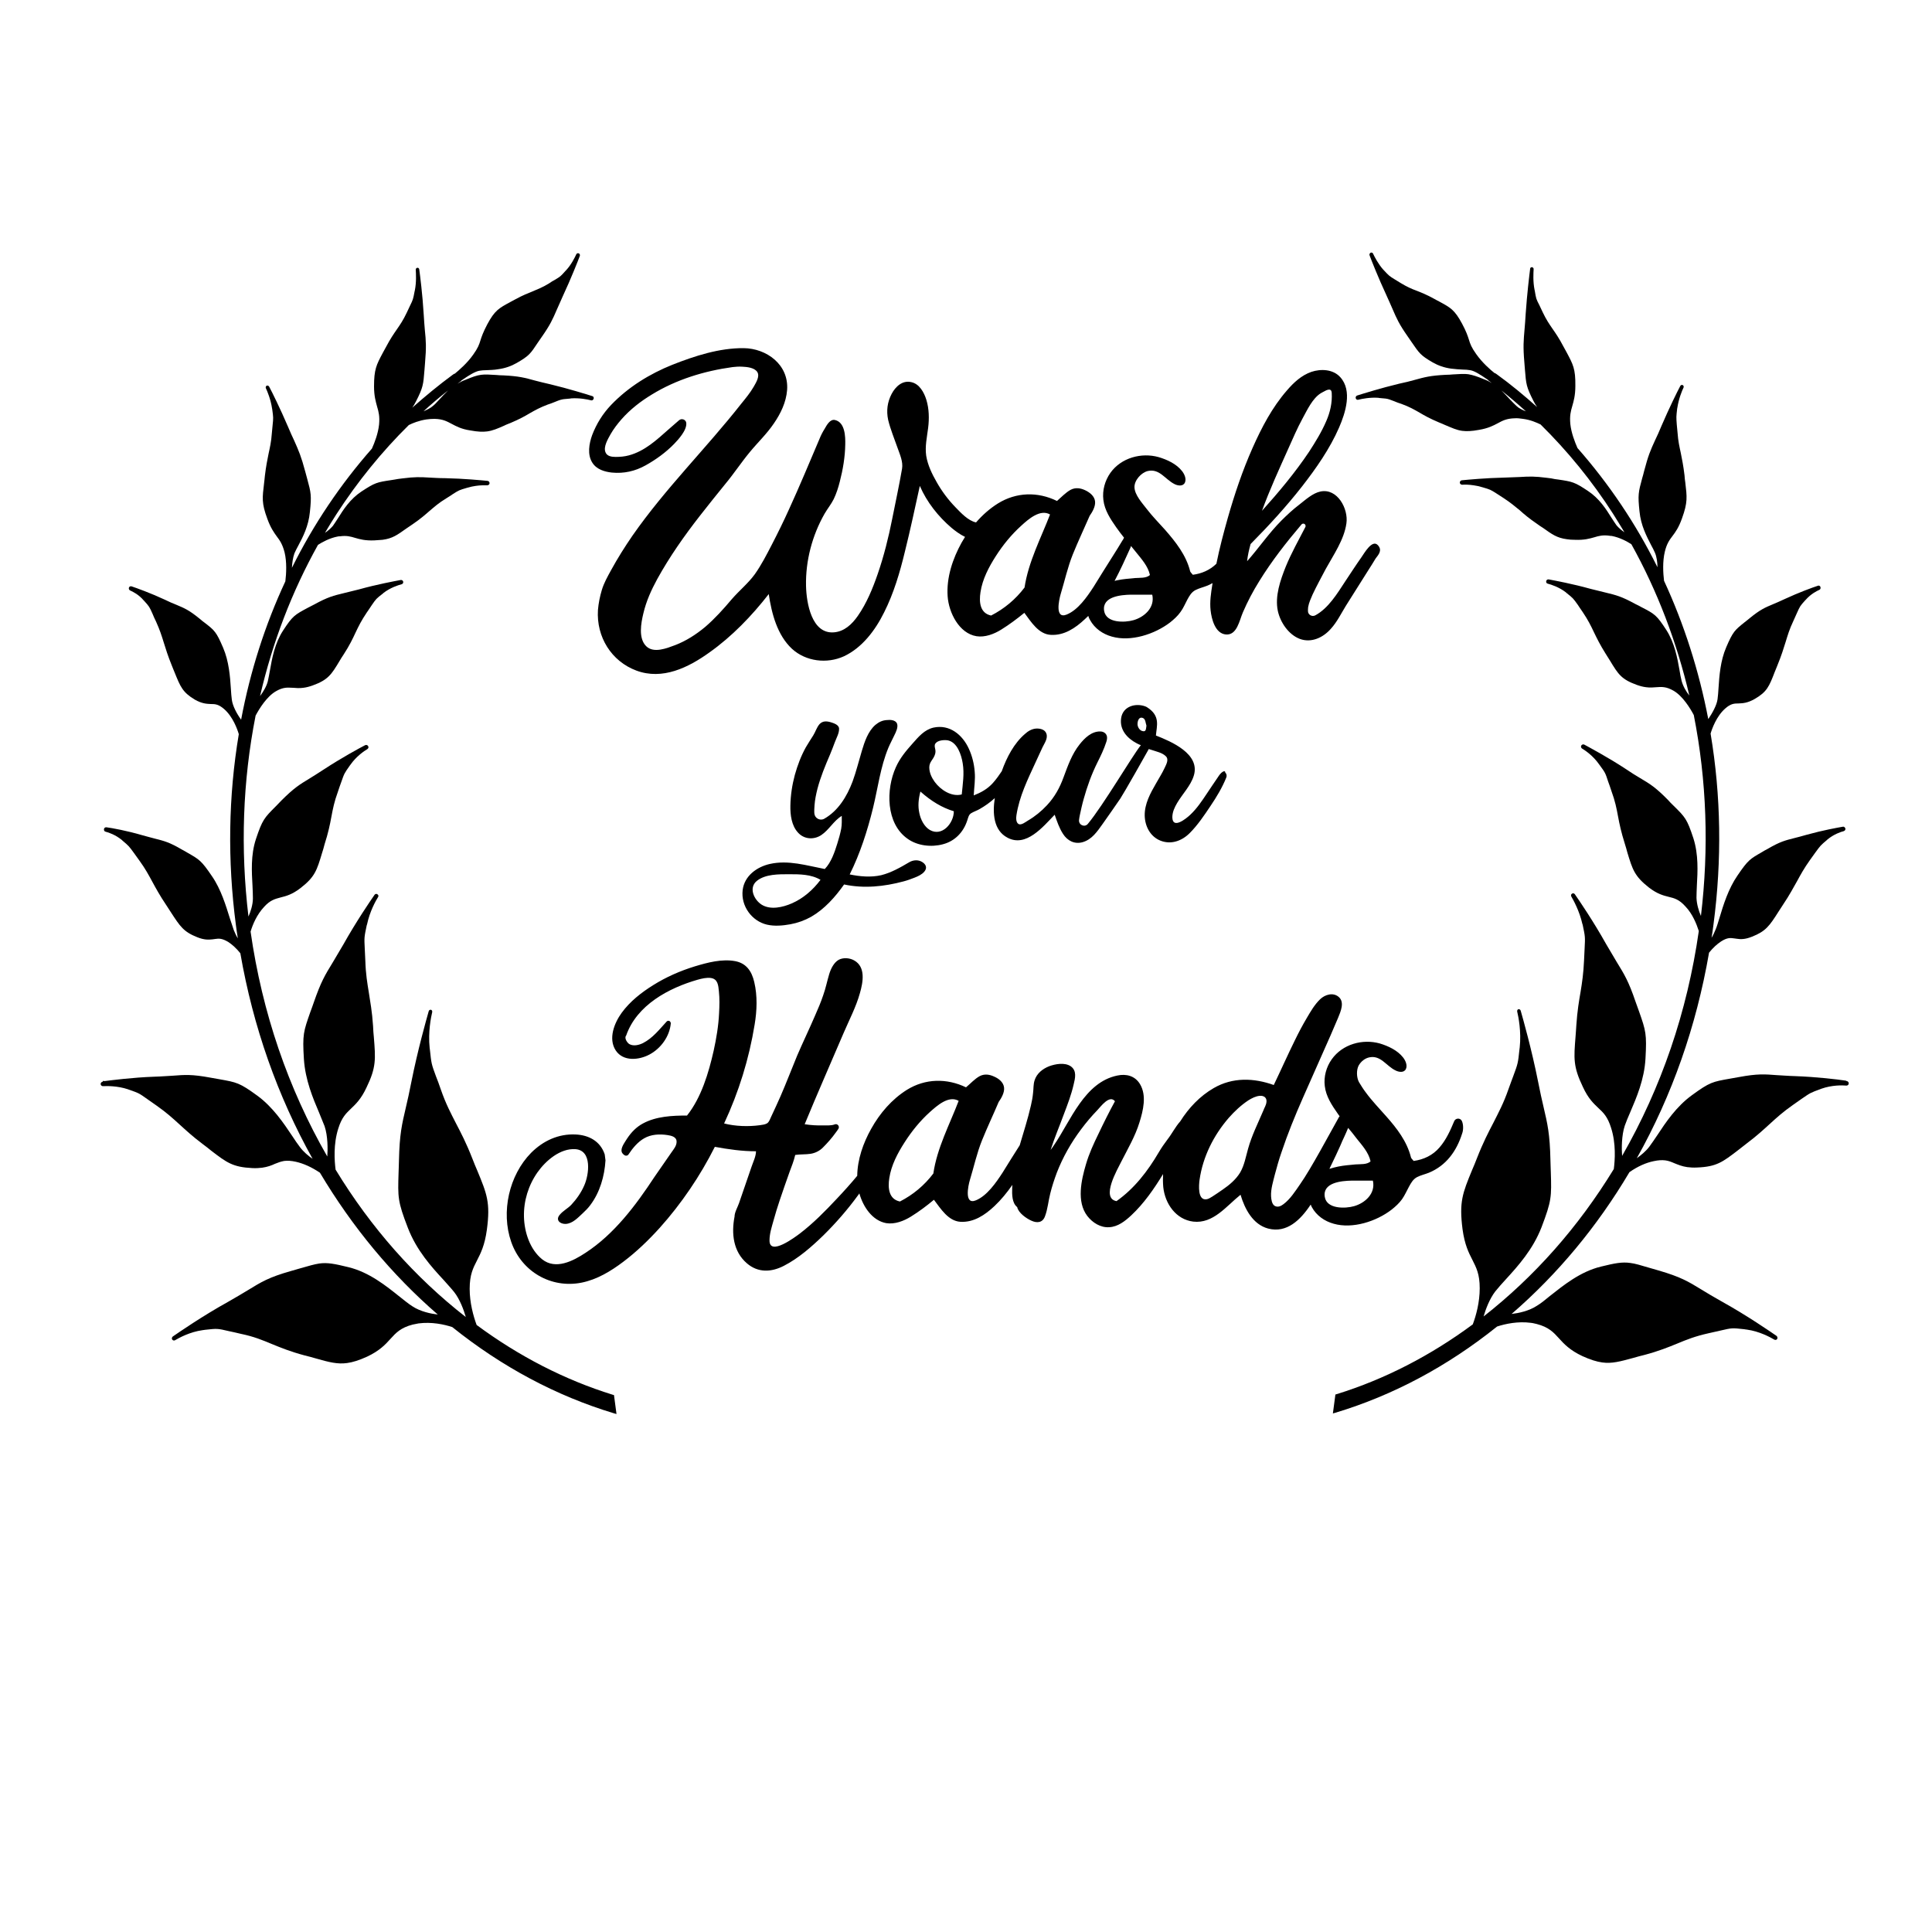
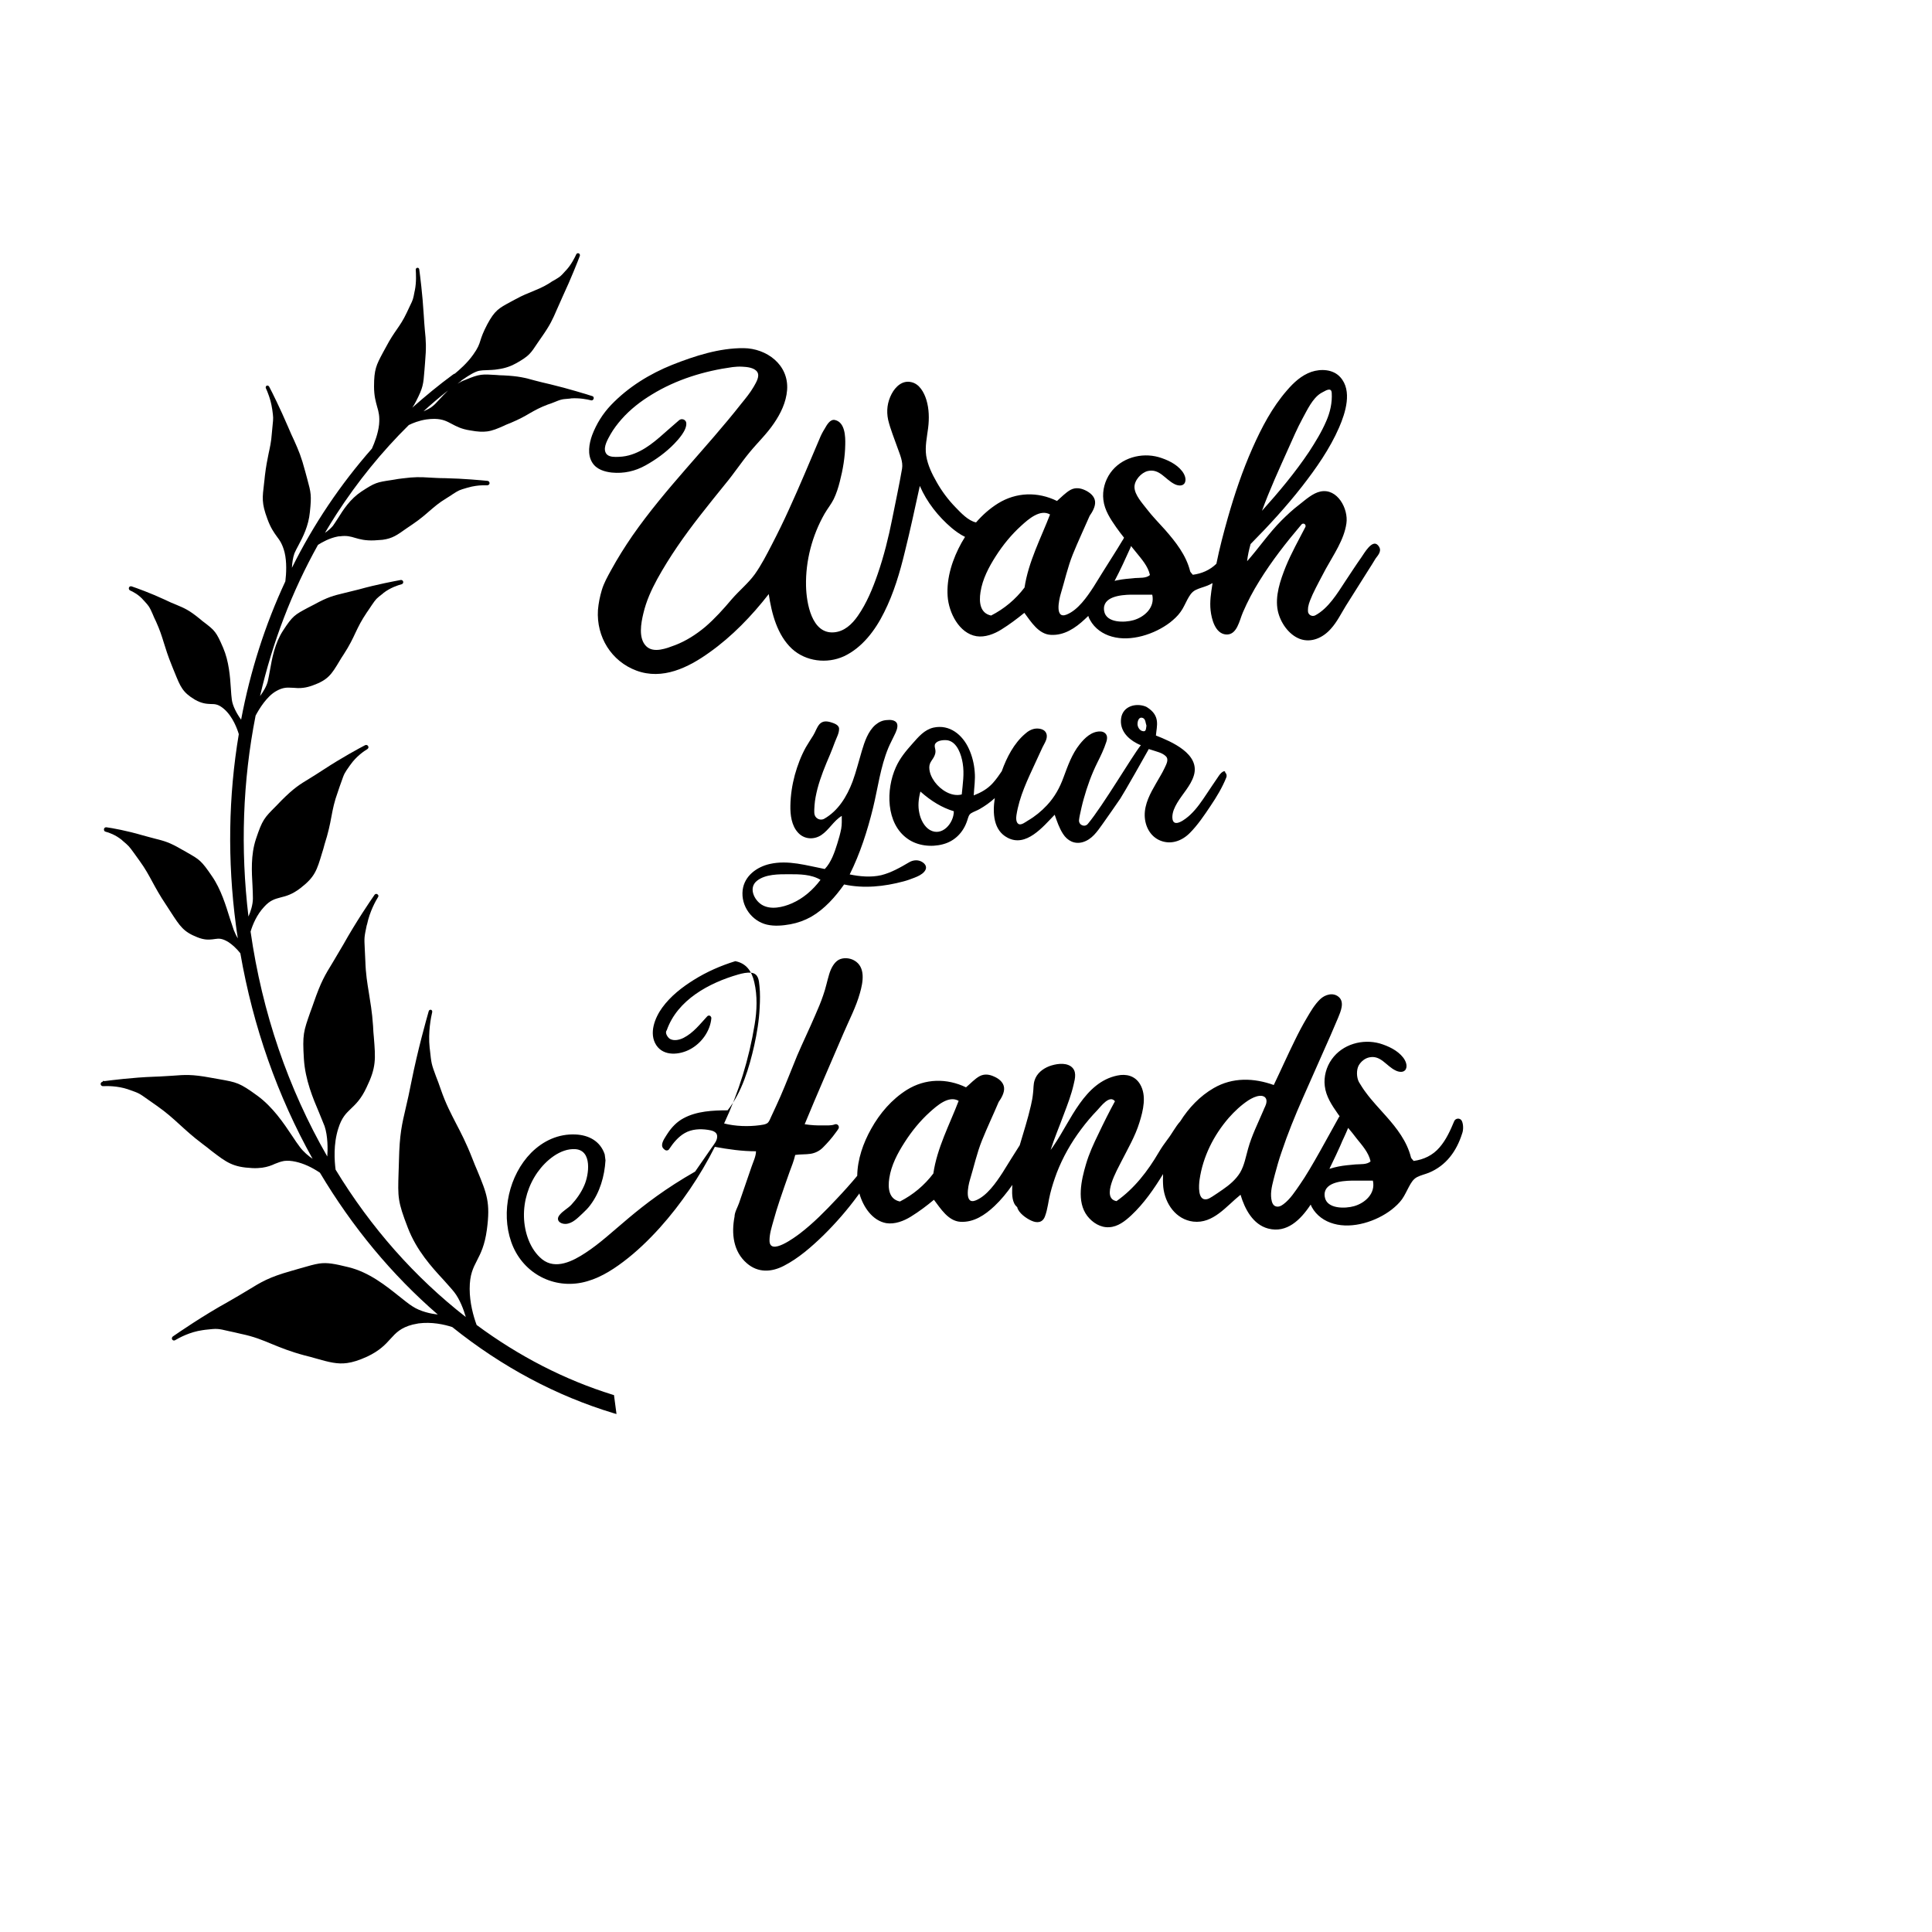
<svg xmlns="http://www.w3.org/2000/svg" version="1.1" id="Layer_1" x="0px" y="0px" width="1000px" height="1000px" viewBox="0 0 1000 1000" style="enable-background:new 0 0 1000 1000;" xml:space="preserve">
  <g>
    <path d="M713.1,282.1c-2.9-3-7,4.3-8.4,6.3c-2.9,4.1-5.6,8.3-8.4,12.5c-4.2,6.4-8.7,13.9-15.5,17.6c-1.7,0.9-3.8-0.3-3.8-2.2   c0-0.7,0-1.4,0.1-2.1c0.4-2.3,1.4-4.4,2.3-6.5c2.1-4.5,4.5-8.8,6.8-13.2c4-7.3,9.5-15.1,10.7-23.6c1.1-7.6-4.7-18.3-13.4-16.5   c-4,0.8-7.8,4.3-11,6.8c-3.3,2.5-6.3,5.3-9.2,8.2c-6.5,6.5-11.7,14.2-17.8,21.1c0.3-3,1-6,1.8-8.9c9.4-9.5,18.4-19.3,26.7-29.9   c7.3-9.4,14.3-19.4,19.1-30.4c3.3-7.6,7-19.1,0.6-26.1c-3.7-4.1-10-4.4-15-2.7c-5.1,1.8-9.1,5.5-12.6,9.6   c-7.6,8.7-13.1,19.2-17.8,29.8c-5.2,11.7-9.3,23.9-12.8,36.2c-2.2,7.8-4.3,15.7-5.9,23.7c-3.4,3.3-7.6,5.1-12.2,5.7   c-0.9-1-1.4-1.6-1.4-1.9c-2.1-8.3-7.4-15-12.9-21.3c-3.2-3.6-6.6-7-9.5-10.8c-2.3-3-6.3-7.3-6.4-11.3c-0.1-3.6,3.5-7.6,6.9-8.4   c6.1-1.4,9,4.4,13.9,6.8c1.6,0.8,4.3,1.3,5.3-0.8c0.9-2-0.3-4.5-1.5-6c-2.9-3.7-7.7-5.9-12.1-7.2c-8.9-2.5-19.4,0.3-25,8.2   c-2.8,4-4.2,9-3.6,13.9c0.6,5.4,3.7,10,6.7,14.3c1.3,1.8,2.6,3.6,4,5.3c-0.3,0.5-0.5,1.1-0.8,1.4c-1.6,2.7-3.3,5.4-5,8.1   c-3.4,5.3-6.7,10.7-10,16c-3.4,5.2-8,11.9-13.9,14.3c-6.2,2.5-4-7.5-3.1-10.6c2.1-6.9,3.6-13.9,6.3-20.6c2.7-6.7,5.8-13.2,8.7-19.9   c1.4-2,3.1-4.9,2.8-7.5c-0.3-2.7-2.7-4.6-5-5.7c-2.5-1.2-5.1-1.6-7.6-0.3c-2.6,1.4-4.9,3.9-7.1,5.8c-10-4.9-21.1-4.6-30.6,1.3   c-4.3,2.7-8,6-11.3,9.8c-4-0.8-7.9-5-10.6-7.8c-3.8-3.9-7.1-8.3-9.8-13.1c-2.4-4.2-4.6-8.7-5.4-13.6c-0.7-4.9,0.4-9.6,1-14.4   c0.6-4.8,0.5-9.9-0.9-14.5c-1.2-3.9-3.6-8.3-7.8-9.2c-4.6-1.1-8.2,2.3-10.2,6.1c-2.2,4.2-2.8,8.7-1.8,13.4c1.2,5,3.2,9.7,4.9,14.6   c1.2,3.4,2.9,7.1,2.3,10.7c-1.5,8.7-3.4,17.4-5.1,26c-1.9,9.6-4.3,19.2-7.5,28.5c-2.6,7.5-5.7,15.1-10.3,21.7   c-3,4.3-7,8.1-12.4,8.5c-11.5,0.9-14.2-15.2-14.4-24c-0.3-13,3.2-26.2,9.6-37.4c1.5-2.6,3.4-4.9,4.7-7.5c1.4-2.9,2.4-6,3.2-9.2   c1.6-6.2,2.7-12.7,2.8-19.1c0.1-4.2-0.1-11.5-5.3-12.7c-2.6-0.6-4.3,2.7-5.4,4.6c-1,1.6-1.9,3.3-2.6,5.1   c-5.2,12.2-10.3,24.5-15.8,36.5c-2.8,6.2-5.8,12.3-8.9,18.3c-2.7,5.2-5.4,10.5-8.8,15.3c-3.4,4.7-8.1,8.5-11.9,12.9   c-4.3,5.1-8.8,10.1-13.8,14.4c-4.7,3.9-9.8,7.2-15.5,9.4c-4.3,1.6-11.1,4.4-15,0.6c-4.2-4.1-2.7-12-1.5-17   c1.5-6.4,4.1-12.1,7.2-17.8c6.4-11.6,14-22.4,22.2-32.9c4.3-5.5,8.7-11,13.1-16.4c4.4-5.3,8.2-11.1,12.6-16.4   c4.1-5,8.8-9.4,12.5-14.9c3.5-5.1,6.3-10.9,6.8-17.2c1-13.2-10.7-21.6-22.5-21.7c-12.6-0.1-25.2,4-36.9,8.6   c-11.7,4.7-22.8,11.5-31.7,20.8c-4.3,4.5-7.6,9.8-9.8,15.6c-1.6,4.4-2.6,10.1,0.1,14.3c2.2,3.5,6.4,4.7,10.1,5.1   c6.2,0.6,12-0.7,17.4-3.7c5.4-3,10.5-6.7,14.8-11.1c2.1-2.2,6.8-7.2,6.3-11c-0.3-1.7-2.4-2.4-3.7-1.3c-1.8,1.6-3.6,3.1-5.4,4.7   c-6.2,5.5-12.4,11.3-20.6,13.5c-2.2,0.6-4.5,0.8-6.8,0.8c-2,0-4.5-0.3-5.3-2.4c-1.2-2.9,1.3-6.9,2.6-9.3c1.6-2.8,3.6-5.4,5.7-7.8   c4.5-5.1,9.9-9.3,15.7-12.8c12.7-7.8,27.2-12.2,41.8-14.2c1.6-0.2,3.3-0.3,5-0.2c2.5,0.1,6.4,0.5,7.8,2.8c1.4,2.3-0.8,5.6-1.9,7.6   c-1.8,3.1-4.1,5.9-6.3,8.6c-18.3,23.3-39.4,44-56.4,68.4c-4,5.8-7.7,11.7-11.1,17.9c-1.8,3.3-3.7,6.6-4.8,10.3   c-1,3.3-1.7,6.8-2,10.3c-0.9,14,7,26.6,19.9,31.4c13.5,5,26.8-1.5,37.8-9.4c11.7-8.3,21.9-18.9,30.7-30.2   c1.5,10.1,4.4,21.2,12,28.3c7.2,6.6,18.1,7.9,26.9,3.9c9.4-4.4,16.2-13.4,20.8-22.7c5-9.9,8.2-20.8,10.8-31.6   c2.8-11.2,5.2-22.6,7.7-33.9c3.6,8.4,9.6,15.9,16.4,21.7c1.8,1.5,4.3,3.4,7,4.7c-0.6,1-1.2,2-1.8,3c-4.6,8.3-7.9,18.1-7.2,27.8   c0.6,8.4,5.9,19.1,14.9,20.6c4.4,0.7,9.1-1.1,12.8-3.4c4.2-2.6,8.2-5.6,12-8.7c3.5,4.7,7.4,11.1,13.7,11.4   c6.9,0.4,12.7-3.5,17.6-8.1c0.6-0.6,1.2-1.1,1.8-1.7c0.2,0.7,0.5,1.5,0.9,2.1c2.4,4.4,6.6,7.3,11.3,8.6c9.8,2.8,22.1-1.2,30.1-7.3   c2-1.6,3.9-3.3,5.4-5.4c1.5-2,2.4-4.3,3.6-6.5c1.1-2,2.1-3.8,4.2-4.9c2-1,4.2-1.5,6.2-2.3c0.9-0.4,1.8-0.8,2.6-1.3   c0,0.3-0.1,0.5-0.1,0.8c-0.7,4.4-1.4,8.8-0.9,13.3c0.5,4.6,2.4,12,7.9,12.5c5.8,0.5,7-7.3,8.8-11.4c2.4-5.6,5.3-11.1,8.5-16.2   c6.4-10.4,14-20.1,21.9-29.4c0.4-0.4,1-0.5,1.5-0.2c0.5,0.3,0.7,1,0.5,1.5c-3.5,6.8-7.3,13.5-10.2,20.6c-2.8,7-5.7,15.3-4.1,22.9   c1.3,6,5.6,12.3,11.4,14.5c6,2.2,12.1-0.7,16.1-5.3c3.1-3.4,5.3-7.9,7.7-11.8c3.9-6.1,7.7-12.3,11.6-18.4c1.3-2,2.6-4.1,3.8-6.1   C713.7,286.9,715.6,284.7,713.1,282.1z M666.7,232.5c2.4-5.3,4.7-10.8,7.5-15.9c2.4-4.4,5.2-10.5,9.5-13.1c1.1-0.5,4.3-2.9,5.3-1.3   c0.2,0.4,0.3,0.8,0.3,1.2c0.3,5-0.8,9.9-2.8,14.5c-2.4,5.6-5.6,10.8-8.9,15.9c-7.3,10.9-15.7,20.9-24.4,30.6   C657.2,253.4,662,243,666.7,232.5z M530.3,304.1c-4.7,6.2-10.5,11-17.3,14.5c-5.8-1.2-6.3-7-5.5-12.1c1-6.7,4.3-13,7.9-18.6   c3.7-5.8,8.1-11.2,13.2-15.8c3.6-3.3,9.8-8.8,14.9-5.8C538.7,278.7,532.3,290.8,530.3,304.1z M585.2,283.3c0.1-0.3,0.1-0.5,0.2-0.7   c0.9,1.1,1.7,2.1,2.6,3.2c2.8,3.5,6.2,7.2,7.2,11.8c-1.8,1.8-5.4,1.4-7.8,1.6c-3,0.3-6,0.5-8.9,1.1c-0.5,0.1-1.1,0.2-1.6,0.4   C579.9,295,582.6,289.1,585.2,283.3z M586.7,321c-4.5,1.3-14.2,1.6-15.2-4.8c-1.2-7.5,8.8-8.3,13.8-8.4c3.7,0,7.4,0,11.1,0   C597.9,314.5,592.3,319.4,586.7,321z" />
    <path d="M433.4,436.6c-1.4,4.5-3.2,9.8-6.5,13.2c-9.4-1.8-18.9-4.8-28.5-2.6c-6.6,1.5-13.1,6.1-14,13.5c-1,8.3,4.8,16.1,12.6,17.9   c3.9,0.9,8.2,0.5,12.1-0.2c3.8-0.7,7.4-2,10.8-3.9c6.9-4,12.4-10.2,17-16.7c10.3,2.2,20.7,1.1,30.8-1.6c1.9-0.5,3.8-1.2,5.6-1.9   c1.8-0.7,3.8-1.6,5.1-3.1c1.8-2.1,0.7-4-1.2-5.1c-2-1.2-4.6-1-6.6,0.2c-4.6,2.7-9.3,5.4-14.5,6.7c-5.3,1.2-11,0.7-16.3-0.4   c5.4-10.8,9.2-22.7,12.1-34.5c2.5-10.3,3.8-21.1,7.9-31c0.9-2.2,2.1-4.3,3.1-6.5c0.8-1.6,2.1-4.2,1.4-6.1c-0.8-1.9-3.6-2-5.2-1.8   c-2.3,0.1-4.2,1-6,2.5c-3.8,3.3-5.6,8.7-7,13.4c-1.6,5.3-2.9,10.7-4.8,15.9c-3,7.9-7.5,15.2-14.7,19.3c-2.2,1.2-4.9-0.3-5.1-2.8   c-0.1-1.4,0-2.7,0.1-4.2c0.2-2.9,0.8-5.7,1.5-8.5c1.6-6.1,4-11.9,6.5-17.7c0.9-2.1,1.7-4.3,2.5-6.4c0.8-2.2,2.3-4.7,2.2-7.1   c-0.1-2-2.8-2.8-4.4-3.3c-2.1-0.6-4.1-0.7-5.7,1c-1.5,1.7-2.1,4-3.3,5.9c-1.3,2.1-2.6,4-3.8,6.1c-2.5,4.5-4.3,9.3-5.7,14.3   c-1.4,5.2-2.2,10.5-2.3,15.9c-0.1,4.8,0.6,10.3,3.9,13.9c3.1,3.5,8.1,3.9,12,1.4c4.1-2.7,6.5-7.5,10.7-10c0,2.3,0.1,4.4-0.3,6.7   C434.9,431.5,434.2,434.1,433.4,436.6z M409.8,467.6c-4.6,2-10.9,3.5-15.5,0.7c-4-2.5-7-8.8-2.5-12.4c4.4-3.5,11.3-3.4,16.6-3.4   c5.5,0,11.4,0,16.3,2.9C420.8,460.6,415.8,465,409.8,467.6z M633,399.4c-1.1,0.6-2,1.9-2.7,3c-1.9,2.7-3.7,5.5-5.6,8.3   c-2.6,3.9-5.2,7.8-8.6,11c-2,1.9-9.2,7.8-9.3,1.3c0-2.7,1.2-5.2,2.5-7.4c2.7-4.6,7-8.9,8.6-14.1c3.5-11.3-11.7-17.7-19.6-20.8   c0.4-5,2.5-10.2-4.7-14.7c-0.2-0.1-0.4-0.2-0.6-0.3c-5.1-2-11.8-0.2-12.7,6c-0.9,6,3.1,10.4,8,13c0.7,0.4,1.4,0.7,2.2,1   c-4.6,5.8-19.5,31.2-27.4,40.7c-1.6,2-4.8,0.7-4.6-1.9c0.1-0.8,0.2-1.6,0.4-2.5c0.6-2.8,1.2-5.6,2-8.4c1.8-6.5,4.1-12.9,7.1-18.9   c1.7-3.4,3.4-6.9,4.6-10.6c0.2-0.6,0.4-1.3,0.4-1.9c0.2-2.2-1.5-3.6-3.5-3.6c-4.5-0.1-8.1,3.4-10.7,6.7c-4,5-6.1,11.1-8.3,17   c-2,5.5-4.6,10.2-8.6,14.5c-2.9,3.1-6.2,5.8-9.8,7.9c-1.2,0.7-3.5,2.6-4.9,1.8c-1.4-0.8-1.3-3.2-1.1-4.5c1.5-9.8,5.8-18.5,9.9-27.4   c1.2-2.6,2.4-5.2,3.6-7.8c1-2.1,2.9-4.6,2-7.1c-0.7-2.1-3.2-2.7-5.2-2.6c-2.2,0.1-4.3,1.3-5.9,2.8c-5.6,4.8-9.4,12-12,19.3   c-1.4,2.1-2.9,4.2-4.6,6.1c-2.8,3.1-6.1,4.9-9.9,6.4c0.2-4.1,0.9-8.2,0.5-12.3c-0.3-4-1.3-8.1-3-11.8c-3.3-7.3-10-12.8-18.3-11   c-4.8,1.1-7.8,4.8-11,8.4c-3.3,3.7-6.4,7.4-8.5,12.1c-5.2,11.5-5.2,29.1,6,37c5.1,3.7,12.3,4.5,18.3,2.9   c6.2-1.6,10.7-6.2,12.7-12.5c0.5-1.5,0.7-2.8,2-3.6c1.3-0.8,2.9-1.3,4.3-2.1c2.8-1.6,5.5-3.5,7.9-5.7c-1.2,7.8-0.7,16.7,6.6,20.5   c9.6,5.1,18.3-5.6,24.4-11.9c1.2,3.4,2.3,6.8,4.3,9.9c2.3,3.6,6,5.5,10.2,4.3c4.8-1.4,7.5-5.5,10.3-9.4c3.1-4.4,6.2-8.8,9.2-13.2   c1.5-2.2,14-24.2,14.6-25.4c0-0.1,0.1-0.2,0.1-0.2c0.5,0.2,1,0.3,1.6,0.5c2.3,0.8,5.4,1.4,7.2,3.2c1.8,1.7,0.2,4.3-0.6,6.1   c-1.3,2.8-3,5.4-4.5,8.1c-2.9,5-5.9,10.5-5.8,16.5c0.1,5.6,2.9,10.9,8.1,13c5.5,2.2,11.1,0.2,15.2-3.9c4.1-4.1,7.6-9.3,10.8-14.1   c3.1-4.6,6-9.4,8.1-14.6c0.4-0.9,0.2-2-0.5-2.6C634.2,399.2,633.8,399,633,399.4z M481.3,429.6c-2.9-1.7-4.7-5.3-5.4-8.5   c-0.9-3.9-0.5-7.5,0.5-11.4c5.6,5,11.3,8.4,17.3,10.2C493.7,426.1,487.6,433.2,481.3,429.6z M497.8,411.2c-5.3,1.4-11-2.4-14-6.5   c-1.6-2.2-2.8-4.8-2.8-7.5c0-2.8,1.9-3.9,2.8-6.3c0.5-1.2,0.5-2.3,0.2-3.5c-0.2-0.9-0.4-1.8,0.2-2.6c1.2-1.7,4.6-1.9,6.4-1.6   c4.9,1,7,7.5,7.7,11.9C499.2,400.5,498.3,405.8,497.8,411.2z M588.8,374.3c0.1-1.5,0.9-3.4,2.7-2.7c1.5,0.6,1.4,2.6,1.9,4   c-0.3,1.8-0.1,3.5-2.4,2.7C589.5,377.7,588.6,375.8,588.8,374.3z" />
-     <path d="M756.6,580.1c-0.9-1.6-3.2-1.4-3.9,0.2c-2,4.8-4.2,9.7-7.6,13.6c-3.5,4.1-8.2,6.3-13.4,7c-0.9-1-1.4-1.6-1.4-1.9   c-2.1-8.3-7.3-15-12.8-21.2c-3.5-4-7.4-8-10.6-12.4c-1.3-1.7-2.4-3.5-3.5-5.3c-1.3-2.4-1.4-6.4-0.1-8.7c1.2-2,3.1-3.6,5.4-4.1   c6-1.3,8.8,4.5,13.7,6.8c1.6,0.8,4.3,1.3,5.3-0.8c0.9-2-0.3-4.5-1.5-6c-2.9-3.7-7.7-5.9-12-7.2c-8.9-2.5-19.3,0.3-24.9,8.2   c-2.8,3.9-4.2,9-3.6,13.8c0.6,5.4,3.7,10,6.7,14.3c0.3,0.5,0.7,0.9,1,1.4c-0.1,0.1-0.2,0.2-0.3,0.3c-4.9,8.7-14.5,26.8-20.2,34.9   c-2.5,3.6-5.1,7.7-8.6,10.3c-1.3,1-3,1.8-4.6,0.8c-1.4-0.9-1.7-3.3-1.8-4.9c-0.2-3.7,1.1-7.8,2-11.4c1-3.8,2.1-7.7,3.4-11.4   c3.2-9.6,7-18.9,11.1-28.2c4.7-10.8,9.6-21.5,14.3-32.3c1.3-3,2.6-6,3.9-9.1c1.3-3.2,3.5-8.1,0.3-10.8c-2.9-2.5-7.1-1.2-9.6,1.2   c-2.9,2.8-4.9,6.3-6.9,9.7c-2.2,3.7-4.2,7.5-6.1,11.4c-3.8,7.7-7.3,15.6-11,23.3c-10.3-3.7-21.3-4.1-31.1,1.6   c-7.1,4.1-12.9,10.2-17.3,17.2c-2.6,2.9-4.2,6.3-6.7,9.5c-1.6,2.1-3.1,4.3-4.4,6.5c-5.8,9.9-12.7,18.8-21.9,25.3   c-8.3-1.5,0.6-16.6,2.4-20.3c3.4-6.7,7.3-13.3,9.5-20.5c1.9-6.1,3.8-13.8,0.3-19.7c-2.6-4.4-7.2-5.5-11.8-4.5   c-17,3.5-24.1,23.4-32.8,36.1c-0.5,0.8-1.1,1.6-1.7,2.4c2-6.3,4.6-12.3,6.9-18.6c1.9-5,3.8-10,5-15.2c0.8-3.3,1.8-7.2-1.5-9.5   c-3.1-2.1-8-1.2-11.2,0c-3.3,1.3-6.4,3.7-7.5,7.3c-0.7,2.1-0.5,4.4-0.8,6.6c-0.2,2.1-0.6,4.3-1.1,6.4c-1.6,7-3.8,13.8-5.8,20.6   c-3,4.7-6,9.5-8.9,14.2c-3.4,5.2-8,11.9-13.8,14.3c-6.1,2.5-4-7.5-3.1-10.5c2.1-6.9,3.6-13.9,6.3-20.6c2.7-6.7,5.8-13.2,8.6-19.8   c1.4-2,3.1-4.9,2.8-7.5c-0.3-2.7-2.7-4.6-5-5.6c-2.5-1.2-5.1-1.6-7.6-0.3c-2.6,1.4-4.8,3.9-7.1,5.8c-10-4.8-21.1-4.6-30.6,1.3   c-7.8,4.9-14,12.1-18.5,20.2c-4.1,7.3-7.1,15.8-7.2,24.3c-3.4,4.1-7,8.1-10.6,11.9c-6,6.4-12.1,12.6-19,17.9   c-2.4,1.8-15.9,12-15.8,3.6c0-3.4,1.1-6.8,2-10c1-3.6,2.1-7.3,3.3-10.8c1.6-4.8,3.3-9.6,5-14.4c1.1-3,2.3-5.9,3-9   c2.6-0.4,5.4-0.2,8-0.6c2.4-0.4,4.6-1.5,6.3-3.2c2.4-2.4,4.7-5,6.7-7.8c0.5-0.7,1-1.3,1.4-2c0.7-1.3-0.6-2.8-2-2.2   c-1.7,0.7-4.7,0.5-5.9,0.5c-3.2,0.1-6.4-0.1-9.6-0.6c6.5-15.8,13.4-31.4,20.1-47.1c2.9-6.8,6.5-13.6,8.5-20.8   c1.6-5.6,3.1-13.5-3-16.9c-2.3-1.3-5.6-1.6-8-0.3c-2.5,1.4-4.1,4.7-4.9,7.4c-1.1,3.6-1.8,7.3-3.1,10.9c-1.2,3.6-2.7,7.1-4.2,10.5   c-3,7-6.3,13.8-9.3,20.8c-2.9,7-5.6,14.1-8.6,21c-1.5,3.5-3.2,7-4.8,10.5c-0.6,1.2-1,2.7-2.1,3.5c-1.1,0.7-2.6,0.8-3.8,1   c-5.9,0.8-12.7,0.6-18.5-0.9c7.6-16.3,12.9-33.4,15.8-51.2c1.2-7.2,1.5-14.8-0.2-22c-1.3-5.6-4.1-9.7-9.8-10.8   c-6.9-1.3-14.4,0.7-21,2.7c-7.5,2.3-14.8,5.5-21.5,9.7c-6.1,3.8-12,8.4-16.3,14.3c-3.8,5.2-7.1,13.4-3.1,19.5   c3.9,5.9,12.1,5,17.5,2.1c5.8-3.1,10.4-9.3,11-16.1c0-0.4-0.2-0.8-0.5-1.1c-0.5-0.4-1.2-0.3-1.6,0.1c-3.8,4.1-7.2,8.6-12.3,11.2   c-2,1-4.8,1.7-6.9,0.6c-1.1-0.5-3-3.2-1.8-4.5c5.5-15.8,22-24.6,37-28.9c2.1-0.6,4.7-1.2,6.8-0.9c3.7,0.5,3.9,3.9,4.2,6.9   c0.4,3.7,0.3,7.5,0.1,11.2c-0.3,6.6-1.4,13.1-2.8,19.5c-2.6,11.5-6.4,24.3-13.8,33.6c-7.6,0-16,0.4-22.8,4.1   c-3.4,1.8-6.1,4.6-8.2,7.8c-1,1.6-2.8,4-2.9,5.9c-0.1,1.3,0.6,2.1,1.5,2.7c0.7,0.5,1.8,0.3,2.2-0.5c2.1-3.2,4.8-6.4,8-8.2   c3.6-2.1,8-2.3,12-1.7c1.9,0.3,4.7,0.8,4.8,3.3c0.1,2.2-1.5,4-2.6,5.6c-2.9,4.2-5.9,8.5-8.8,12.7C329,624,317.9,638.8,303,648.5   c-6.4,4.2-15.4,8.9-22.4,3.3c-6.3-5.1-9.2-14-9.4-22c-0.2-8.2,2.3-16.3,7-23c4.3-6.1,11.8-12.5,19.6-12c8.8,0.6,7.1,13.2,4.6,18.8   c-1.6,3.7-4,7.1-6.7,10c-1.8,1.9-4.3,3.1-6,5.2c-2.3,2.7,0.2,4.8,3.1,4.7c3.6-0.2,6.3-3.2,8.8-5.5c1.4-1.3,2.8-2.7,3.9-4.2   c5-6.6,7.4-15,7.9-23.2l-0.4-3.1c-2.3-6.9-8.3-10-15.1-10.3c-8.8-0.4-16.7,3.2-23,9.5c-11.4,11.6-15.7,30.6-10.3,46.1   c5.4,15.5,20.7,24.2,36.4,21.1c8-1.6,15.1-5.9,21.6-10.8c6.9-5.2,13.1-11.2,18.9-17.6c11.2-12.5,20.9-26.8,28.5-41.9   c7.1,1.3,14.1,2.3,21.3,2.3c0,2.6-1.5,5.6-2.3,8c-1.1,3.2-2.2,6.4-3.3,9.6c-1.1,3.1-2.1,6.2-3.2,9.3c-0.7,2-2.3,4.7-2.3,6.9   c-1.7,8.8-0.7,18.1,6.4,24.2c5.8,5,12.7,4.6,19.1,1.3c7.6-3.9,14.3-9.8,20.4-15.7c6.5-6.4,12.6-13.4,18-20.8c0.2-0.3,0.5-0.6,0.7-1   c2,7.1,6.8,14.1,13.9,15.4c4.4,0.7,9.1-1.1,12.8-3.4c4.2-2.6,8.2-5.6,11.9-8.7c3.5,4.6,7.4,11,13.7,11.4c6.9,0.4,12.7-3.5,17.6-8.1   c3.5-3.3,6.5-7,9.3-11c0,0.6-0.1,1.2-0.1,1.8c-0.1,3.1-0.1,7.6,2.6,9.7c0.6,3,4.8,5.9,7.3,7c3,1.4,5.9,1.1,7.1-2.3   c1.4-3.7,1.7-7.8,2.7-11.7c0.9-3.7,2.1-7.3,3.4-10.8c3.1-8,7.4-15.6,12.6-22.5c2.6-3.5,5.4-6.8,8.4-9.9c1.8-1.9,6.3-8.1,9.1-4.6   c0,0,0,0,0,0c-3,5.5-5.8,11.1-8.5,16.8c-2.5,5.1-4.9,10.3-6.5,15.8c-2.4,8.1-5,19.4,0.7,26.8c2.7,3.5,6.9,6.1,11.3,5.8   c4.5-0.2,8.3-3.2,11.5-6.2c6.5-6.1,11.7-13.6,16.4-21.3c-0.1,2.2-0.1,4.5,0.1,6.7c0.9,8.7,6.6,16.8,15.5,17.9   c10.4,1.2,17.1-8,24.5-13.9c2.2,7.4,6.4,15.4,14.3,17.5c9.6,2.5,16.7-4.4,22-12.4c0.2,0.4,0.4,0.9,0.6,1.3   c2.4,4.4,6.6,7.3,11.3,8.6c9.8,2.8,22.1-1.2,30-7.3c2-1.6,3.9-3.3,5.4-5.4c1.4-2,2.4-4.3,3.6-6.5c1.1-2,2.1-3.8,4.1-4.9   c1.9-1,4.2-1.5,6.2-2.3c8.9-3.7,14.3-11.1,17.2-20.3C757.5,584.9,757.5,581.9,756.6,580.1z M483.1,607.4   c-4.7,6.2-10.5,11-17.3,14.5c-5.8-1.2-6.3-7-5.5-12.1c1-6.7,4.3-12.9,7.9-18.5c3.7-5.8,8.1-11.2,13.1-15.7   c3.6-3.2,9.7-8.8,14.9-5.8C491.5,582.1,485,594.2,483.1,607.4z M654,574.6c-2.8,6.6-6.1,13.1-8,20c-1.2,4.2-1.9,8.5-4.1,12.3   c-2.2,3.6-5.5,6.4-9,8.8c-1.8,1.3-3.7,2.5-5.5,3.7c-0.9,0.5-1.7,1.1-2.7,1.3c-4.9,1-4.2-7.3-3.8-10.1c1.7-11.9,7.3-23,15.1-32   c3-3.4,6.4-6.6,10.2-9.1c1.8-1.1,3.7-2.1,5.8-2.3c1-0.1,2.2,0.1,2.9,0.9c1.1,1.2,0.6,3.2-0.1,4.7C654.5,573.4,654.2,574,654,574.6z    M694.3,591.6c0.5-1.1,2.1-4.4,3.5-7.8c1.5,1.8,3,3.6,4.4,5.5c2.8,3.5,6.2,7.2,7.2,11.8c-1.8,1.8-5.4,1.4-7.8,1.6   c-3,0.3-6,0.5-8.9,1.1c-1.5,0.3-3,0.7-4.6,1.2C693.5,593.9,695.3,589.4,694.3,591.6z M700.9,624.3c-4.5,1.3-14.2,1.6-15.2-4.8   c-1.2-7.5,8.8-8.3,13.8-8.4c3.7,0,7.4,0,11.1,0C712.1,617.8,706.5,622.7,700.9,624.3z" />
-     <path d="M955.1,559.3c-4-0.6-14.7-1.9-25.9-2.3c-3.9-0.1-6.9-0.4-9.4-0.5c-6.5-0.5-10.1-0.8-19.8,1c-1.7,0.3-3.2,0.6-4.5,0.8   c-9.1,1.6-10.5,1.8-19.8,8.6c-8,5.8-13.5,14-17.9,20.7c-1.5,2.2-2.9,4.3-4.1,5.9c-1.8,2.4-4.3,4.4-6.5,6   c18.3-32.6,30.8-68.3,37.4-106.4c2-2.5,4.2-4.5,6.2-5.8c3.1-2,4.8-1.9,6.7-1.6c0,0,1.3,0.2,1.5,0.2c1.9,0.3,4.2,0.4,7.9-1.1   c7.1-2.8,9-5.6,13.7-13c0.7-1.1,1.5-2.3,2.4-3.7c3.3-4.9,5.2-8.6,7.1-11.9c1.9-3.5,3.7-6.8,6.7-11c1.2-1.7,2.1-2.9,2.8-3.9   c2.7-3.7,2.7-3.7,6-6.5l0.3-0.3c3.3-2.7,6.8-3.9,8.4-4.3c0.6-0.2,0.9-0.7,0.9-1.2l0,0c-0.1-0.6-0.6-1.2-1.3-1.1   c-2.9,0.5-10.6,1.9-18.5,4.1c-2.7,0.8-4.8,1.3-6.7,1.8c-4.7,1.2-7.3,1.8-13.8,5.6c-1.2,0.6-2.2,1.2-3,1.7c-6.1,3.5-7.1,4-12.6,12.1   c-4.7,6.8-7.3,15.2-9.3,21.9c-0.7,2.2-1.3,4.4-2,6c-0.6,1.5-1.3,3-2.1,4.3c0.4-2.3,0.7-4.6,1-6.9c4.4-33.4,3.9-66.6-1.5-98.8   c0.7-2.4,3-9,7.6-13c2.8-2.5,4.6-2.6,6.9-2.6c2.2-0.1,4.6-0.2,8.3-2.3c6.4-3.7,7.5-6.5,10.4-14c0.5-1.1,0.9-2.3,1.5-3.7   c2-4.9,3.1-8.5,4.1-11.7c1.1-3.6,2-6.7,4-10.9c0.8-1.7,1.3-2.9,1.8-4c1.7-3.8,1.7-3.8,4.3-6.7l0.3-0.3c2.6-3,5.7-4.6,7.1-5.2   c0.5-0.2,0.7-0.8,0.6-1.3l0,0c-0.1-0.7-0.8-1.1-1.4-0.8c-2.8,0.9-9.9,3.5-17,6.8c-2.5,1.2-4.5,2-6.1,2.7c-4.3,1.8-6.7,2.8-12.2,7.3   c-1,0.8-1.8,1.5-2.5,2c-5.1,4.1-6.1,4.8-9.6,13c-3,6.9-3.6,14.8-4,21.2c-0.1,2.1-0.3,4-0.5,5.7c-0.4,3.1-2.7,7.2-4.8,10.3   c-4.8-25-12.5-49.1-22.9-71.6c-0.5-4.1-0.8-10,0.4-15c1-4.2,2.4-6.1,4-8.2c1.5-2,3.2-4.3,4.9-9.1c3-8.3,2.6-11,1.7-18.6   c-0.2-1.1-0.3-2.4-0.4-3.7c-0.6-5-1.3-8.4-1.9-11.4c-0.7-3.3-1.4-6.2-1.7-10.6c-0.2-1.8-0.3-3.2-0.4-4.2c-0.3-4-0.3-4,0.2-8.3   l0.1-0.5c0.7-4.6,2.4-8.8,3.2-10.4c0.2-0.4,0-1-0.3-1.2l0,0c-0.5-0.3-1.1-0.2-1.4,0.4c-1.5,2.8-5.8,11.5-9.7,20.6   c-1.3,3.1-2.3,5.4-3.3,7.4c-2.4,5.2-3.6,8-5.7,16c-0.3,1.4-0.7,2.6-1,3.7c-2,7.3-2.3,8.7-1.4,17.2c0.7,7.3,3.7,12.9,6,17.4   c0.8,1.5,1.5,2.8,2,4c0.9,2.1,1.3,5,1.3,7.5c-11.2-22.6-25.2-43.3-41.4-61.7c-1.4-3.2-3.2-7.8-3.7-12.4c-0.4-4.3,0.2-6.6,1-9.3   c0.7-2.5,1.6-5.4,1.6-10.5c0.1-8.8-1.2-11.1-4.5-17.3c-0.5-0.9-1.1-2-1.7-3.1c-2.2-4.2-4-6.8-5.6-9.1c-1.8-2.6-3.3-4.8-5.1-8.6   c-0.7-1.5-1.3-2.7-1.7-3.6c-1.7-3.3-1.7-3.3-2.4-7.5l-0.1-0.4c-0.9-4.4-0.6-8.8-0.5-10.7c0.1-0.5-0.3-1-0.8-1.1l0,0   c-0.5-0.1-1,0.3-1,0.8c-0.4,3.1-1.6,13-2.3,23.2c-0.2,3.4-0.4,5.9-0.6,8.2c-0.5,5.8-0.8,8.9-0.1,17c0.1,1.5,0.2,2.7,0.3,3.8   c0.6,7.5,0.7,8.9,4.3,16c0.6,1.2,1.3,2.4,2,3.4c-6.7-6-13.7-11.8-20.9-17l-0.9-0.6l-0.1,0.1c-2.3-1.8-6.5-5.5-9.6-9.9   c-2.5-3.5-3.1-5.2-3.8-7.5c-0.6-1.9-1.4-4.3-3.5-8.2c-3.9-7.3-6.1-8.4-11.8-11.5c-0.9-0.4-1.8-1-2.8-1.5c-3.8-2.1-6.6-3.2-8.9-4.1   c-2.7-1-5-2-8.3-4c-1.3-0.8-2.3-1.4-3.1-1.9c-2.9-1.8-2.9-1.8-5.6-4.7l-0.3-0.3c-2.6-2.9-4.5-6.6-5.3-8.3c-0.2-0.5-0.9-0.8-1.4-0.4   l0,0c-0.4,0.3-0.6,0.8-0.4,1.3c1,2.7,4.6,11.8,8.7,20.6c1.4,3,2.3,5.2,3.2,7.2c2.2,5.1,3.4,7.8,7.8,14.1c0.8,1.1,1.4,2,2,2.9   c4,5.8,4.6,6.9,11,10.6c2.8,1.6,5.9,2.7,9.5,3.2c2.2,0.3,4.3,0.4,6.1,0.5c1.3,0,2.5,0.1,3.7,0.3c2.3,0.3,5.7,2.6,8.2,4.3   c0.4,0.3,0.9,0.6,1.2,0.8l-0.1,0.1c0,0,1.6,1.2,2,1.5c-1.2-0.7-2.6-1.5-4.1-2c-3.6-1.5-5.8-2.2-8.1-2.6c-2.2-0.3-4.4-0.1-8,0.1   c-1.1,0.1-2.3,0.2-3.7,0.2c-7.9,0.4-10.9,1.2-16.3,2.7c-2.1,0.6-4.5,1.2-7.8,1.9c-9.6,2.3-18.8,5.2-21.7,6.1   c-0.6,0.2-0.9,0.8-0.8,1.3l0,0c0.1,0.7,0.7,1.1,1.4,0.9c1.9-0.5,6.1-1.3,10.3-1l0.5,0.1c1.5,0.1,2.5,0.2,3.3,0.3   c1.4,0.2,2.2,0.5,4.5,1.4c1,0.4,2.1,0.9,3.8,1.4c4.1,1.5,6.5,2.9,9.3,4.5c2.5,1.5,5.4,3.1,9.9,5c1.3,0.5,2.4,1,3.3,1.4   c3.6,1.5,5.9,2.6,8.8,3c2.4,0.3,4.9,0.2,8.7-0.5c4.8-0.8,7.4-2.2,9.7-3.4c2.4-1.3,4.5-2.5,8.9-2.6c1.3-0.1,2.7,0.1,4.2,0.3   c3.9,0.5,7,1.9,9.1,2.9c13.9,13.7,26.6,29.2,37.5,46.2c1.9,3.1,3.9,6.2,5.9,9.6c-1.5-1-3-2.3-4.1-3.6c-0.8-1.1-1.6-2.4-2.6-3.9   c-2.8-4.5-6.3-10-12.2-13.9c-6.9-4.6-8-4.8-15.4-5.9c-1.1-0.1-2.3-0.3-3.6-0.6c-0.8-0.1-1.7-0.2-2.4-0.3c-6.1-0.8-9-0.7-13.9-0.4   c-2.2,0.1-4.6,0.2-7.9,0.3c-9.6,0.2-19.1,1.1-22.1,1.4c-0.6,0.1-1,0.6-1,1.2l0,0c0,0.6,0.6,1.1,1.2,1.1c1.2-0.1,3.5-0.1,6,0.3   c1.4,0.2,2.9,0.5,4.1,0.9l0.4,0.1c4.1,1.2,4.1,1.2,7.4,3.3c0.9,0.6,2,1.3,3.4,2.2c3.7,2.4,5.9,4.3,8.5,6.4c2.2,2,4.8,4.2,8.9,7   c1.1,0.8,2.1,1.5,3.1,2.1c4.8,3.4,7.2,5.2,12.4,5.9c1.2,0.2,2.6,0.3,4.2,0.3c4.8,0.2,7.5-0.6,10-1.3c2.3-0.7,4.4-1.3,7.9-0.8   c0.4,0.1,0.7,0.1,1.1,0.1c4.2,0.8,7.9,2.8,10.2,4.3c13.4,24.1,23.5,50.5,30,78.3c-1.7-2.1-3.3-4.9-4-7.6c-0.4-1.6-0.8-3.5-1.1-5.6   c-1.1-6.3-2.6-14.2-6.8-20.7c-5-7.7-6-8.3-12.8-11.8c-0.9-0.5-2-1.1-3.3-1.7c-7.1-3.9-10-4.6-15.4-5.9c-2.1-0.5-4.5-1.1-7.7-1.9   c-9.3-2.6-18.5-4.3-21.7-4.9c-0.6-0.1-1.2,0.3-1.3,0.9l0,0c-0.1,0.6,0.2,1.2,0.8,1.3c1.9,0.5,5.9,1.8,9.4,4.5l0.3,0.3   c3.4,2.7,3.4,2.7,5.9,6.2c0.6,1,1.5,2.2,2.5,3.7c2.7,4,4.2,7,5.8,10.4c1.5,3.1,3.2,6.6,6.1,11.2c0.8,1.3,1.5,2.4,2.2,3.5   c4.3,7.1,5.9,9.7,13.9,12.6c1.7,0.6,3.2,1,4.8,1.2c2.1,0.3,3.9,0.1,5.3,0c1.3-0.1,2.6-0.2,4,0c1.6,0.2,3.1,0.8,4.9,1.8   c4.7,2.7,8.6,9,10.5,12.6c6.7,33.9,7.9,69,3.7,104c-1.1-2.5-2.2-6.1-2.3-9.4c0-1.8,0.1-4,0.2-6.4c0.4-7.1,0.9-15.9-1.8-24.4   c-3.3-10-4.2-10.9-10.3-16.9c-0.9-0.8-1.9-1.9-2.9-3c-6.4-6.5-9.2-8.2-14.6-11.4c-2.1-1.2-4.4-2.7-7.4-4.7   c-9-5.9-18.2-10.8-21.3-12.5c-0.6-0.3-1.3,0-1.6,0.6l0,0c-0.2,0.5,0,1.1,0.4,1.4c1.7,1,5.8,3.8,8.8,8.1l0.3,0.4   c3,4.1,3,4.1,4.5,8.7c0.5,1.3,1,2.8,1.7,4.9c1.9,5.2,2.6,8.8,3.4,13.1c0.7,3.8,1.6,8.1,3.5,14.1c0.5,1.7,1,3.2,1.3,4.5   c2.7,8.9,3.7,12.3,11.2,18.2c4.3,3.3,7.4,4.1,10.2,4.8c2.9,0.7,5.4,1.3,8.7,5c3.7,3.9,5.7,9,6.9,12.7c-6,41.9-19.4,81-39.7,116.4   c-0.3-3.7-0.3-10.7,1.4-15.7c0.7-2,1.7-4.4,2.8-6.9c3.2-7.5,7.3-16.9,7.9-27.8c0.7-12.7,0.2-14.3-3.3-24.3c-0.5-1.4-1.1-3.1-1.8-5   c-3.6-10.6-5.8-14.2-9.8-20.7c-1.5-2.5-3.2-5.4-5.5-9.3c-6.6-11.8-13.9-22.5-16.2-25.8c-0.4-0.5-1.1-0.6-1.6-0.1l0,0   c-0.4,0.3-0.4,0.9-0.2,1.3c1.1,1.9,4.2,7.5,5.7,14.1l0.2,0.6c1.3,6.2,1.3,6.2,1,12.1c-0.1,1.6-0.2,3.6-0.3,6.3   c-0.3,6.7-1,11.4-1.8,16.3c-0.8,4.6-1.7,9.8-2.2,17.4c-0.1,2.1-0.3,4-0.4,5.7c-0.9,11.3-1.3,15.5,3.8,26.1c2.8,6.1,5.6,8.6,8,10.9   c2.6,2.4,4.8,4.5,6.6,10.3c2.6,8.1,2,16.7,1.4,21.3c-18.4,30.1-41.1,55.7-67.4,76.3c1.1-3.8,3.1-9.1,6-12.9   c1.5-1.9,3.5-4.1,5.5-6.3c6.3-6.9,14-15.4,18.5-27c5.2-13.7,5.2-15.7,4.8-28.5c-0.1-1.8-0.1-3.9-0.2-6.3   c-0.3-13.6-1.5-18.6-3.6-27.6c-0.9-3.6-1.7-7.6-2.8-13c-3.3-16.6-7.8-32.5-9-36.7c-0.2-0.6-0.8-0.9-1.3-0.7l0,0   c-0.4,0.2-0.6,0.7-0.5,1.2c0.6,2.5,2.2,10.3,1.3,18.6l-0.1,0.7c-0.8,7.5-0.8,7.5-3.2,14c-0.6,1.7-1.5,3.9-2.5,6.8   c-2.6,7.5-5.2,12.2-7.8,17.4c-2.5,4.8-5.3,10.1-8.5,18.3c-0.9,2.3-1.7,4.3-2.5,6.1c-5,12.1-6.8,16.6-5,30.7   c1.1,8.1,3.2,12.2,5.1,15.9c2,4,3.8,7.3,3.8,14.7c0,7.3-1.9,14.2-3.6,18.7c-21.9,16.2-45.6,28.4-70.4,36.1l-0.7,0.2l-1.3,9.8   l1.4-0.4c29.8-9,57.9-24,83.6-44.6c4.3-1.4,10.8-2.8,17.5-1.9c1.1,0.1,2,0.4,3,0.6c6.2,1.6,8.7,4.3,11.5,7.4   c2.6,2.9,5.7,6.2,12.1,9.2c4.2,1.9,7.4,2.9,10.3,3.3c5,0.7,9.3-0.5,16.3-2.4c1.7-0.5,3.5-1,5.6-1.5c7.5-2,12.6-4.1,17-5.9   c4.8-2,9.3-3.8,16.1-5.3c2.6-0.6,4.6-1,6.2-1.4c6-1.4,6-1.4,12.3-0.7c0,0,1.1,0.2,1.4,0.2c6.5,0.9,12,3.9,14.2,5.2   c0.6,0.3,1.2,0.1,1.5-0.4l0,0c0.2-0.5,0.1-1.1-0.3-1.5c-3.2-2.2-15.5-10.7-28.7-18c-4.3-2.4-7.4-4.3-10.2-6   c-7-4.3-10.9-6.6-22.2-9.9c-2-0.6-3.7-1.1-5.2-1.5c-4.1-1.2-6.9-2.1-9.5-2.4c-4.2-0.6-7.9,0.1-15.2,1.9   c-10.7,2.6-19.4,9.7-26.5,15.3c-2.3,1.9-4.5,3.7-6.5,4.9c-4.2,2.8-9.7,3.9-13.2,4.3c23.7-20.5,44.3-45.2,61-73.4   c4.3-3,8.6-4.9,12.6-5.7c2.3-0.5,4.2-0.6,5.9-0.4s3.2,0.8,4.8,1.5c1.8,0.7,3.8,1.6,6.6,2c1.6,0.2,3.2,0.3,5.1,0.2   c10.1-0.4,13.2-2.8,21.4-9.1c1.2-0.9,2.6-2,4.1-3.2c5.6-4.2,9.1-7.5,12.3-10.4c3.4-3.1,6.7-6.1,11.7-9.6c2-1.4,3.5-2.5,4.7-3.3   c4.5-3.1,4.5-3.1,9.7-5l0.5-0.2c5.4-1.9,10.7-1.8,12.9-1.6c0.6,0,1.1-0.4,1.2-1l0,0c0.1-0.6-0.4-1.3-1-1.3   C955.4,559.3,955.3,559.3,955.1,559.3z M789.8,212.9c-1.8-0.7-3.7-1.6-4.9-2.8c-1-0.9-2-2-3.2-3.2c-1.4-1.5-2.9-3.1-4.6-4.8   C781.4,205.5,785.6,209.1,789.8,212.9z" />
+     <path d="M756.6,580.1c-0.9-1.6-3.2-1.4-3.9,0.2c-2,4.8-4.2,9.7-7.6,13.6c-3.5,4.1-8.2,6.3-13.4,7c-0.9-1-1.4-1.6-1.4-1.9   c-2.1-8.3-7.3-15-12.8-21.2c-3.5-4-7.4-8-10.6-12.4c-1.3-1.7-2.4-3.5-3.5-5.3c-1.3-2.4-1.4-6.4-0.1-8.7c1.2-2,3.1-3.6,5.4-4.1   c6-1.3,8.8,4.5,13.7,6.8c1.6,0.8,4.3,1.3,5.3-0.8c0.9-2-0.3-4.5-1.5-6c-2.9-3.7-7.7-5.9-12-7.2c-8.9-2.5-19.3,0.3-24.9,8.2   c-2.8,3.9-4.2,9-3.6,13.8c0.6,5.4,3.7,10,6.7,14.3c0.3,0.5,0.7,0.9,1,1.4c-0.1,0.1-0.2,0.2-0.3,0.3c-4.9,8.7-14.5,26.8-20.2,34.9   c-2.5,3.6-5.1,7.7-8.6,10.3c-1.3,1-3,1.8-4.6,0.8c-1.4-0.9-1.7-3.3-1.8-4.9c-0.2-3.7,1.1-7.8,2-11.4c1-3.8,2.1-7.7,3.4-11.4   c3.2-9.6,7-18.9,11.1-28.2c4.7-10.8,9.6-21.5,14.3-32.3c1.3-3,2.6-6,3.9-9.1c1.3-3.2,3.5-8.1,0.3-10.8c-2.9-2.5-7.1-1.2-9.6,1.2   c-2.9,2.8-4.9,6.3-6.9,9.7c-2.2,3.7-4.2,7.5-6.1,11.4c-3.8,7.7-7.3,15.6-11,23.3c-10.3-3.7-21.3-4.1-31.1,1.6   c-7.1,4.1-12.9,10.2-17.3,17.2c-2.6,2.9-4.2,6.3-6.7,9.5c-1.6,2.1-3.1,4.3-4.4,6.5c-5.8,9.9-12.7,18.8-21.9,25.3   c-8.3-1.5,0.6-16.6,2.4-20.3c3.4-6.7,7.3-13.3,9.5-20.5c1.9-6.1,3.8-13.8,0.3-19.7c-2.6-4.4-7.2-5.5-11.8-4.5   c-17,3.5-24.1,23.4-32.8,36.1c-0.5,0.8-1.1,1.6-1.7,2.4c2-6.3,4.6-12.3,6.9-18.6c1.9-5,3.8-10,5-15.2c0.8-3.3,1.8-7.2-1.5-9.5   c-3.1-2.1-8-1.2-11.2,0c-3.3,1.3-6.4,3.7-7.5,7.3c-0.7,2.1-0.5,4.4-0.8,6.6c-0.2,2.1-0.6,4.3-1.1,6.4c-1.6,7-3.8,13.8-5.8,20.6   c-3,4.7-6,9.5-8.9,14.2c-3.4,5.2-8,11.9-13.8,14.3c-6.1,2.5-4-7.5-3.1-10.5c2.1-6.9,3.6-13.9,6.3-20.6c2.7-6.7,5.8-13.2,8.6-19.8   c1.4-2,3.1-4.9,2.8-7.5c-0.3-2.7-2.7-4.6-5-5.6c-2.5-1.2-5.1-1.6-7.6-0.3c-2.6,1.4-4.8,3.9-7.1,5.8c-10-4.8-21.1-4.6-30.6,1.3   c-7.8,4.9-14,12.1-18.5,20.2c-4.1,7.3-7.1,15.8-7.2,24.3c-3.4,4.1-7,8.1-10.6,11.9c-6,6.4-12.1,12.6-19,17.9   c-2.4,1.8-15.9,12-15.8,3.6c0-3.4,1.1-6.8,2-10c1-3.6,2.1-7.3,3.3-10.8c1.6-4.8,3.3-9.6,5-14.4c1.1-3,2.3-5.9,3-9   c2.6-0.4,5.4-0.2,8-0.6c2.4-0.4,4.6-1.5,6.3-3.2c2.4-2.4,4.7-5,6.7-7.8c0.5-0.7,1-1.3,1.4-2c0.7-1.3-0.6-2.8-2-2.2   c-1.7,0.7-4.7,0.5-5.9,0.5c-3.2,0.1-6.4-0.1-9.6-0.6c6.5-15.8,13.4-31.4,20.1-47.1c2.9-6.8,6.5-13.6,8.5-20.8   c1.6-5.6,3.1-13.5-3-16.9c-2.3-1.3-5.6-1.6-8-0.3c-2.5,1.4-4.1,4.7-4.9,7.4c-1.1,3.6-1.8,7.3-3.1,10.9c-1.2,3.6-2.7,7.1-4.2,10.5   c-3,7-6.3,13.8-9.3,20.8c-2.9,7-5.6,14.1-8.6,21c-1.5,3.5-3.2,7-4.8,10.5c-0.6,1.2-1,2.7-2.1,3.5c-1.1,0.7-2.6,0.8-3.8,1   c-5.9,0.8-12.7,0.6-18.5-0.9c7.6-16.3,12.9-33.4,15.8-51.2c1.2-7.2,1.5-14.8-0.2-22c-1.3-5.6-4.1-9.7-9.8-10.8   c-7.5,2.3-14.8,5.5-21.5,9.7c-6.1,3.8-12,8.4-16.3,14.3c-3.8,5.2-7.1,13.4-3.1,19.5   c3.9,5.9,12.1,5,17.5,2.1c5.8-3.1,10.4-9.3,11-16.1c0-0.4-0.2-0.8-0.5-1.1c-0.5-0.4-1.2-0.3-1.6,0.1c-3.8,4.1-7.2,8.6-12.3,11.2   c-2,1-4.8,1.7-6.9,0.6c-1.1-0.5-3-3.2-1.8-4.5c5.5-15.8,22-24.6,37-28.9c2.1-0.6,4.7-1.2,6.8-0.9c3.7,0.5,3.9,3.9,4.2,6.9   c0.4,3.7,0.3,7.5,0.1,11.2c-0.3,6.6-1.4,13.1-2.8,19.5c-2.6,11.5-6.4,24.3-13.8,33.6c-7.6,0-16,0.4-22.8,4.1   c-3.4,1.8-6.1,4.6-8.2,7.8c-1,1.6-2.8,4-2.9,5.9c-0.1,1.3,0.6,2.1,1.5,2.7c0.7,0.5,1.8,0.3,2.2-0.5c2.1-3.2,4.8-6.4,8-8.2   c3.6-2.1,8-2.3,12-1.7c1.9,0.3,4.7,0.8,4.8,3.3c0.1,2.2-1.5,4-2.6,5.6c-2.9,4.2-5.9,8.5-8.8,12.7C329,624,317.9,638.8,303,648.5   c-6.4,4.2-15.4,8.9-22.4,3.3c-6.3-5.1-9.2-14-9.4-22c-0.2-8.2,2.3-16.3,7-23c4.3-6.1,11.8-12.5,19.6-12c8.8,0.6,7.1,13.2,4.6,18.8   c-1.6,3.7-4,7.1-6.7,10c-1.8,1.9-4.3,3.1-6,5.2c-2.3,2.7,0.2,4.8,3.1,4.7c3.6-0.2,6.3-3.2,8.8-5.5c1.4-1.3,2.8-2.7,3.9-4.2   c5-6.6,7.4-15,7.9-23.2l-0.4-3.1c-2.3-6.9-8.3-10-15.1-10.3c-8.8-0.4-16.7,3.2-23,9.5c-11.4,11.6-15.7,30.6-10.3,46.1   c5.4,15.5,20.7,24.2,36.4,21.1c8-1.6,15.1-5.9,21.6-10.8c6.9-5.2,13.1-11.2,18.9-17.6c11.2-12.5,20.9-26.8,28.5-41.9   c7.1,1.3,14.1,2.3,21.3,2.3c0,2.6-1.5,5.6-2.3,8c-1.1,3.2-2.2,6.4-3.3,9.6c-1.1,3.1-2.1,6.2-3.2,9.3c-0.7,2-2.3,4.7-2.3,6.9   c-1.7,8.8-0.7,18.1,6.4,24.2c5.8,5,12.7,4.6,19.1,1.3c7.6-3.9,14.3-9.8,20.4-15.7c6.5-6.4,12.6-13.4,18-20.8c0.2-0.3,0.5-0.6,0.7-1   c2,7.1,6.8,14.1,13.9,15.4c4.4,0.7,9.1-1.1,12.8-3.4c4.2-2.6,8.2-5.6,11.9-8.7c3.5,4.6,7.4,11,13.7,11.4c6.9,0.4,12.7-3.5,17.6-8.1   c3.5-3.3,6.5-7,9.3-11c0,0.6-0.1,1.2-0.1,1.8c-0.1,3.1-0.1,7.6,2.6,9.7c0.6,3,4.8,5.9,7.3,7c3,1.4,5.9,1.1,7.1-2.3   c1.4-3.7,1.7-7.8,2.7-11.7c0.9-3.7,2.1-7.3,3.4-10.8c3.1-8,7.4-15.6,12.6-22.5c2.6-3.5,5.4-6.8,8.4-9.9c1.8-1.9,6.3-8.1,9.1-4.6   c0,0,0,0,0,0c-3,5.5-5.8,11.1-8.5,16.8c-2.5,5.1-4.9,10.3-6.5,15.8c-2.4,8.1-5,19.4,0.7,26.8c2.7,3.5,6.9,6.1,11.3,5.8   c4.5-0.2,8.3-3.2,11.5-6.2c6.5-6.1,11.7-13.6,16.4-21.3c-0.1,2.2-0.1,4.5,0.1,6.7c0.9,8.7,6.6,16.8,15.5,17.9   c10.4,1.2,17.1-8,24.5-13.9c2.2,7.4,6.4,15.4,14.3,17.5c9.6,2.5,16.7-4.4,22-12.4c0.2,0.4,0.4,0.9,0.6,1.3   c2.4,4.4,6.6,7.3,11.3,8.6c9.8,2.8,22.1-1.2,30-7.3c2-1.6,3.9-3.3,5.4-5.4c1.4-2,2.4-4.3,3.6-6.5c1.1-2,2.1-3.8,4.1-4.9   c1.9-1,4.2-1.5,6.2-2.3c8.9-3.7,14.3-11.1,17.2-20.3C757.5,584.9,757.5,581.9,756.6,580.1z M483.1,607.4   c-4.7,6.2-10.5,11-17.3,14.5c-5.8-1.2-6.3-7-5.5-12.1c1-6.7,4.3-12.9,7.9-18.5c3.7-5.8,8.1-11.2,13.1-15.7   c3.6-3.2,9.7-8.8,14.9-5.8C491.5,582.1,485,594.2,483.1,607.4z M654,574.6c-2.8,6.6-6.1,13.1-8,20c-1.2,4.2-1.9,8.5-4.1,12.3   c-2.2,3.6-5.5,6.4-9,8.8c-1.8,1.3-3.7,2.5-5.5,3.7c-0.9,0.5-1.7,1.1-2.7,1.3c-4.9,1-4.2-7.3-3.8-10.1c1.7-11.9,7.3-23,15.1-32   c3-3.4,6.4-6.6,10.2-9.1c1.8-1.1,3.7-2.1,5.8-2.3c1-0.1,2.2,0.1,2.9,0.9c1.1,1.2,0.6,3.2-0.1,4.7C654.5,573.4,654.2,574,654,574.6z    M694.3,591.6c0.5-1.1,2.1-4.4,3.5-7.8c1.5,1.8,3,3.6,4.4,5.5c2.8,3.5,6.2,7.2,7.2,11.8c-1.8,1.8-5.4,1.4-7.8,1.6   c-3,0.3-6,0.5-8.9,1.1c-1.5,0.3-3,0.7-4.6,1.2C693.5,593.9,695.3,589.4,694.3,591.6z M700.9,624.3c-4.5,1.3-14.2,1.6-15.2-4.8   c-1.2-7.5,8.8-8.3,13.8-8.4c3.7,0,7.4,0,11.1,0C712.1,617.8,706.5,622.7,700.9,624.3z" />
    <path d="M53.1,559.9c-0.6,0.1-1.1,0.7-1,1.3l0,0c0.1,0.6,0.6,1,1.2,1c2.2-0.1,7.4-0.2,12.9,1.6l0.5,0.2c5.2,1.8,5.2,1.8,9.7,5   c1.2,0.8,2.7,1.9,4.7,3.3c5,3.5,8.3,6.5,11.7,9.6c3.2,2.9,6.7,6.2,12.3,10.4c1.5,1.1,2.9,2.2,4.1,3.2c8.2,6.3,11.3,8.6,21.4,9.1   c1.9,0.1,3.5,0,5.1-0.2c2.8-0.4,4.9-1.2,6.6-2c1.5-0.6,3-1.2,4.8-1.5c1.8-0.2,3.6-0.1,5.9,0.4c4.1,0.9,8.3,2.8,12.6,5.7   c16.8,28.2,37.3,52.9,61,73.4c-3.5-0.4-9-1.5-13.2-4.3c-1.9-1.2-4.1-3-6.5-4.9c-7-5.6-15.8-12.7-26.5-15.3   c-7.3-1.8-11-2.5-15.2-1.9c-2.6,0.4-5.3,1.2-9.5,2.4c-1.5,0.4-3.2,0.9-5.2,1.5c-11.3,3.2-15.2,5.6-22.2,9.9c-2.8,1.7-6,3.6-10.2,6   c-13.2,7.3-25.5,15.8-28.7,18c-0.4,0.4-0.6,1-0.3,1.5l0,0c0.3,0.5,1,0.7,1.5,0.4c2.2-1.3,7.7-4.3,14.2-5.2c0.2,0,1.4-0.2,1.4-0.2   c6.3-0.7,6.3-0.7,12.3,0.7c1.6,0.3,3.6,0.8,6.2,1.4c6.8,1.4,11.3,3.3,16.1,5.3c4.4,1.8,9.5,3.9,17,5.9c2.1,0.5,3.9,1,5.6,1.5   c7,2,11.3,3.1,16.3,2.4c2.9-0.4,6.1-1.4,10.3-3.3c6.4-3,9.5-6.3,12.1-9.2c2.8-3.1,5.3-5.8,11.5-7.4c1-0.2,2-0.4,3-0.6   c6.8-0.9,13.3,0.5,17.5,1.9c25.7,20.6,53.8,35.6,83.6,44.6l1.4,0.4l-1.3-9.8l-0.7-0.2c-24.8-7.7-48.5-19.9-70.4-36.1   c-1.7-4.6-3.6-11.5-3.6-18.7c0-7.4,1.8-10.8,3.8-14.7c1.9-3.7,4-7.8,5.1-15.9c1.9-14.1,0-18.6-5-30.7c-0.8-1.8-1.6-3.8-2.5-6.1   c-3.2-8.2-6-13.5-8.5-18.3c-2.6-5.1-5.2-9.9-7.8-17.4c-1-2.9-1.8-5.1-2.5-6.8c-2.4-6.5-2.4-6.5-3.2-14l-0.1-0.7   c-0.9-8.3,0.7-16.1,1.3-18.6c0.1-0.5-0.1-1-0.5-1.2l0,0c-0.5-0.2-1.2,0.1-1.3,0.7c-1.2,4.2-5.7,20.1-9,36.7   c-1.1,5.4-1.9,9.4-2.8,13c-2.1,9-3.3,13.9-3.6,27.6c-0.1,2.4-0.1,4.5-0.2,6.3c-0.4,12.7-0.5,14.8,4.8,28.5   c4.5,11.7,12.2,20.2,18.5,27c2,2.3,4,4.4,5.5,6.3c2.9,3.7,4.9,9.1,6,12.9c-26.4-20.6-49.1-46.2-67.4-76.3   c-0.6-4.6-1.2-13.2,1.4-21.3c1.8-5.8,4.1-7.9,6.6-10.3c2.4-2.3,5.2-4.9,8-10.9c5.1-10.5,4.7-14.8,3.8-26.1   c-0.2-1.7-0.3-3.5-0.4-5.7c-0.5-7.6-1.5-12.8-2.2-17.4c-0.8-4.9-1.6-9.6-1.8-16.3c-0.1-2.6-0.2-4.7-0.3-6.3   c-0.3-5.9-0.3-5.9,1-12.1l0.2-0.6c1.4-6.7,4.5-12.2,5.7-14.1c0.3-0.4,0.2-1-0.2-1.3l0,0c-0.5-0.5-1.2-0.4-1.6,0.1   c-2.3,3.3-9.6,14-16.2,25.8c-2.3,3.9-4,6.8-5.5,9.3c-4,6.5-6.1,10-9.8,20.7c-0.7,1.9-1.2,3.5-1.8,5c-3.5,10-4.1,11.5-3.3,24.3   c0.7,10.8,4.7,20.3,7.9,27.8c1,2.5,2,4.9,2.8,6.9c1.7,5,1.7,12,1.4,15.7c-20.3-35.3-33.7-74.5-39.7-116.4c1.1-3.7,3.2-8.7,6.9-12.7   c3.3-3.7,5.8-4.2,8.7-5c2.8-0.7,5.9-1.5,10.2-4.8c7.5-5.8,8.5-9.2,11.2-18.2c0.4-1.3,0.9-2.8,1.3-4.5c1.9-5.9,2.8-10.3,3.5-14.1   c0.8-4.3,1.5-7.9,3.4-13.1c0.7-2.1,1.2-3.6,1.7-4.9c1.6-4.6,1.6-4.6,4.5-8.7l0.3-0.4c3-4.3,7.1-7.1,8.8-8.1   c0.4-0.3,0.7-0.9,0.4-1.4l0,0c-0.2-0.6-1-0.9-1.6-0.6c-3.1,1.6-12.3,6.6-21.3,12.5c-3.1,2-5.4,3.5-7.4,4.7   c-5.3,3.2-8.2,5-14.6,11.4c-1.1,1.1-2,2.1-2.9,3c-6,6-7,7-10.3,16.9c-2.8,8.4-2.2,17.2-1.8,24.4c0.1,2.4,0.2,4.5,0.2,6.4   c0,3.3-1.2,6.9-2.3,9.4c-4.2-35.1-3-70.1,3.7-104c1.9-3.6,5.8-9.9,10.5-12.6c1.7-1,3.3-1.6,4.9-1.8c1.4-0.2,2.6,0,4,0   c1.5,0.1,3.2,0.3,5.3,0c1.6-0.2,3.1-0.6,4.8-1.2c8-2.9,9.7-5.6,13.9-12.6c0.6-1,1.3-2.2,2.2-3.5c3-4.6,4.7-8.2,6.1-11.2   c1.6-3.4,3.1-6.4,5.8-10.4c1-1.5,1.9-2.7,2.5-3.7c2.4-3.5,2.4-3.5,5.9-6.2l0.3-0.3c3.5-2.7,7.5-4,9.4-4.5c0.6-0.2,0.9-0.7,0.8-1.3   l0,0c-0.1-0.6-0.7-1-1.3-0.9c-3.2,0.6-12.4,2.3-21.7,4.9c-3.1,0.8-5.6,1.4-7.7,1.9c-5.4,1.3-8.3,2-15.4,5.9   c-1.3,0.7-2.4,1.2-3.3,1.7c-6.7,3.6-7.8,4.1-12.8,11.8c-4.3,6.6-5.7,14.4-6.8,20.7c-0.4,2-0.7,4-1.1,5.6c-0.7,2.7-2.4,5.4-4,7.6   c6.4-27.8,16.5-54.1,30-78.3c2.4-1.5,6-3.5,10.2-4.3c0.4-0.1,0.7-0.1,1.1-0.1c3.5-0.5,5.6,0.1,7.9,0.8c2.4,0.7,5.2,1.5,10,1.3   c1.6-0.1,3-0.2,4.2-0.3c5.2-0.7,7.6-2.5,12.4-5.9c0.9-0.6,1.9-1.3,3.1-2.1c4.1-2.8,6.6-5,8.9-7c2.6-2.2,4.7-4.1,8.5-6.4   c1.4-0.9,2.6-1.6,3.4-2.2c3.3-2.1,3.3-2.1,7.4-3.3l0.4-0.1c1.3-0.4,2.7-0.7,4.1-0.9c2.5-0.4,4.8-0.3,6-0.3c0.6,0,1.2-0.5,1.2-1.1   l0,0c0-0.6-0.4-1.1-1-1.2c-3.1-0.3-12.5-1.2-22.1-1.4c-3.3,0-5.7-0.2-7.9-0.3c-4.9-0.3-7.8-0.4-13.9,0.4c-0.8,0.1-1.6,0.2-2.4,0.3   c-1.4,0.3-2.6,0.4-3.6,0.6c-7.4,1.1-8.4,1.3-15.4,5.9c-5.9,3.9-9.4,9.4-12.2,13.9c-1,1.5-1.8,2.8-2.6,3.9c-1.1,1.3-2.6,2.6-4.1,3.6   c2-3.4,3.9-6.5,5.9-9.6c11-17,23.6-32.5,37.5-46.2c2-1,5.2-2.3,9.1-2.9c1.4-0.2,2.8-0.3,4.2-0.3c4.4,0.1,6.4,1.3,8.9,2.6   c2.3,1.2,4.9,2.7,9.7,3.4c3.8,0.7,6.3,0.8,8.7,0.5c2.8-0.4,5.2-1.4,8.8-3c0.9-0.5,2.1-0.9,3.3-1.4c4.5-1.9,7.4-3.5,9.9-5   c2.8-1.6,5.3-3,9.3-4.5c1.6-0.5,2.8-1,3.8-1.4c2.4-1,3.2-1.2,4.5-1.4c0.8-0.1,1.8-0.2,3.3-0.3l0.5-0.1c4.2-0.3,8.4,0.5,10.3,1   c0.6,0.2,1.2-0.2,1.4-0.9l0,0c0.1-0.6-0.2-1.2-0.8-1.3c-2.9-0.9-12.1-3.8-21.7-6.1c-3.3-0.7-5.7-1.4-7.8-1.9   c-5.4-1.5-8.4-2.3-16.3-2.7c-1.4,0-2.6-0.1-3.7-0.2c-3.6-0.2-5.8-0.4-8-0.1c-2.3,0.3-4.5,1.1-8.1,2.6c-1.5,0.5-2.9,1.3-4.1,2   c0.4-0.3,2-1.5,2-1.5l-0.1-0.1c0.4-0.2,0.8-0.5,1.2-0.8c2.5-1.7,5.9-3.9,8.2-4.3c1.1-0.2,2.4-0.3,3.7-0.3c1.8-0.1,3.9-0.1,6.1-0.5   c3.6-0.5,6.7-1.6,9.5-3.2c6.4-3.7,7.1-4.7,11-10.6c0.6-0.9,1.2-1.8,2-2.9c4.4-6.3,5.6-9,7.8-14.1c0.9-2,1.9-4.2,3.2-7.2   c4.1-8.8,7.7-17.9,8.7-20.6c0.2-0.5,0-1-0.4-1.3l0,0c-0.5-0.3-1.2-0.1-1.4,0.4c-0.8,1.7-2.6,5.4-5.3,8.3l-0.3,0.3   c-2.6,2.9-2.6,2.9-5.6,4.7c-0.8,0.4-1.8,1-3.1,1.9c-3.3,2-5.7,2.9-8.3,4c-2.4,1-5.1,2-8.9,4.1c-1,0.5-2,1.1-2.8,1.5   c-5.7,3.1-7.9,4.2-11.8,11.5c-2.1,4-2.9,6.3-3.5,8.2c-0.7,2.3-1.3,4-3.8,7.5c-3.1,4.4-7.3,8-9.6,9.9l-0.1-0.1l-0.9,0.6   c-7.1,5.2-14.1,11-20.9,17c0.7-1,1.4-2.2,2-3.4c3.6-7.1,3.7-8.5,4.3-16c0.1-1.1,0.2-2.3,0.3-3.8c0.7-8.1,0.5-11.2-0.1-17   c-0.2-2.3-0.4-4.8-0.6-8.2c-0.6-10.2-1.9-20.2-2.3-23.2c-0.1-0.5-0.5-0.9-1-0.8l0,0c-0.5,0.1-0.9,0.5-0.8,1.1   c0.1,1.9,0.4,6.3-0.5,10.7l-0.1,0.4c-0.8,4.2-0.8,4.2-2.4,7.5c-0.4,0.9-1,2.1-1.7,3.6c-1.8,3.8-3.3,6-5.1,8.6   c-1.6,2.3-3.4,4.9-5.6,9.1c-0.6,1.1-1.2,2.2-1.7,3.1c-3.3,6.2-4.5,8.5-4.5,17.3c0,5,0.9,7.9,1.6,10.5c0.8,2.7,1.4,5,1,9.3   c-0.5,4.6-2.3,9.3-3.7,12.4c-16.2,18.4-30.2,39.1-41.4,61.7c0.1-2.4,0.5-5.3,1.3-7.5c0.5-1.2,1.2-2.5,2-4c2.4-4.5,5.3-10.1,6-17.4   c0.9-8.5,0.6-9.9-1.4-17.2c-0.3-1.1-0.6-2.3-1-3.7c-2.1-7.9-3.4-10.8-5.7-16c-1-2-2-4.4-3.3-7.4c-3.9-9.1-8.2-17.8-9.7-20.6   c-0.3-0.5-0.9-0.7-1.4-0.4l0,0c-0.3,0.3-0.5,0.8-0.3,1.2c0.8,1.7,2.5,5.8,3.2,10.4l0.1,0.5c0.6,4.4,0.6,4.4,0.2,8.3   c-0.1,1.1-0.2,2.4-0.4,4.2c-0.3,4.4-1,7.3-1.7,10.6c-0.6,3-1.3,6.3-1.9,11.4c-0.1,1.4-0.3,2.6-0.4,3.7c-0.9,7.6-1.4,10.3,1.7,18.6   c1.7,4.7,3.4,7,4.9,9.1c1.6,2.1,2.9,4,4,8.2c1.2,5,0.9,10.9,0.4,15c-10.5,22.5-18.2,46.6-22.9,71.6c-2.2-3-4.4-7.1-4.8-10.3   c-0.2-1.6-0.4-3.6-0.5-5.7c-0.4-6.3-1-14.2-4-21.2c-3.5-8.2-4.4-9-9.6-13c-0.7-0.5-1.6-1.2-2.5-2c-5.5-4.5-7.9-5.5-12.2-7.3   c-1.6-0.6-3.6-1.5-6.1-2.7c-7.1-3.3-14.3-5.9-17-6.8c-0.7-0.2-1.3,0.2-1.4,0.8l0,0c-0.1,0.5,0.1,1,0.6,1.3c1.4,0.6,4.6,2.2,7.1,5.2   l0.3,0.3c2.6,2.9,2.6,2.9,4.3,6.7c0.4,1.1,1,2.3,1.8,4c1.9,4.2,2.9,7.3,4,10.9c1,3.2,2.1,6.8,4.1,11.7c0.6,1.4,1,2.6,1.5,3.7   c3,7.4,4.1,10.2,10.4,14c3.7,2.1,6.1,2.2,8.3,2.3c2.3,0,4,0.1,6.9,2.6c4.6,4,6.9,10.6,7.6,13c-5.4,32.2-5.9,65.4-1.5,98.8   c0.3,2.3,0.6,4.5,1,6.9c-0.8-1.3-1.5-2.8-2.1-4.3c-0.6-1.7-1.3-3.8-2-6c-2.1-6.7-4.6-15.1-9.3-21.9c-5.5-8.1-6.5-8.6-12.6-12.1   c-0.8-0.5-1.9-1.1-3-1.7c-6.5-3.8-9.1-4.4-13.8-5.6c-1.8-0.5-3.9-1-6.7-1.8c-7.8-2.3-15.5-3.7-18.5-4.1c-0.7-0.1-1.3,0.4-1.3,1.1   l0,0c0,0.6,0.3,1.1,0.9,1.2c1.6,0.4,5.1,1.6,8.4,4.3l0.3,0.3c3.3,2.8,3.3,2.8,6,6.5c0.7,1,1.6,2.2,2.8,3.9c3,4.1,4.8,7.5,6.7,11   c1.8,3.3,3.8,7,7.1,11.9c0.9,1.4,1.7,2.6,2.4,3.7c4.8,7.4,6.6,10.2,13.7,13c3.7,1.5,6,1.3,7.9,1.1c0.2,0,1.5-0.2,1.5-0.2   c1.8-0.3,3.6-0.3,6.7,1.6c2,1.3,4.2,3.3,6.2,5.8c6.6,38,19.2,73.8,37.4,106.4c-2.2-1.5-4.7-3.6-6.5-6c-1.2-1.6-2.7-3.7-4.1-5.9   c-4.4-6.6-10-14.9-17.9-20.7c-9.3-6.8-10.8-7-19.8-8.6c-1.3-0.2-2.9-0.5-4.5-0.8c-9.7-1.8-13.3-1.5-19.8-1   c-2.5,0.1-5.5,0.4-9.4,0.5c-11.2,0.4-21.9,1.8-25.9,2.3C53.6,559.3,53.5,559.3,53.1,559.9z M231.9,202.1c-1.7,1.7-3.3,3.3-4.6,4.8   c-1.2,1.3-2.2,2.4-3.2,3.2c-1.2,1.1-3.1,2-4.9,2.8C223.3,209.1,227.6,205.5,231.9,202.1z" />
  </g>
</svg>